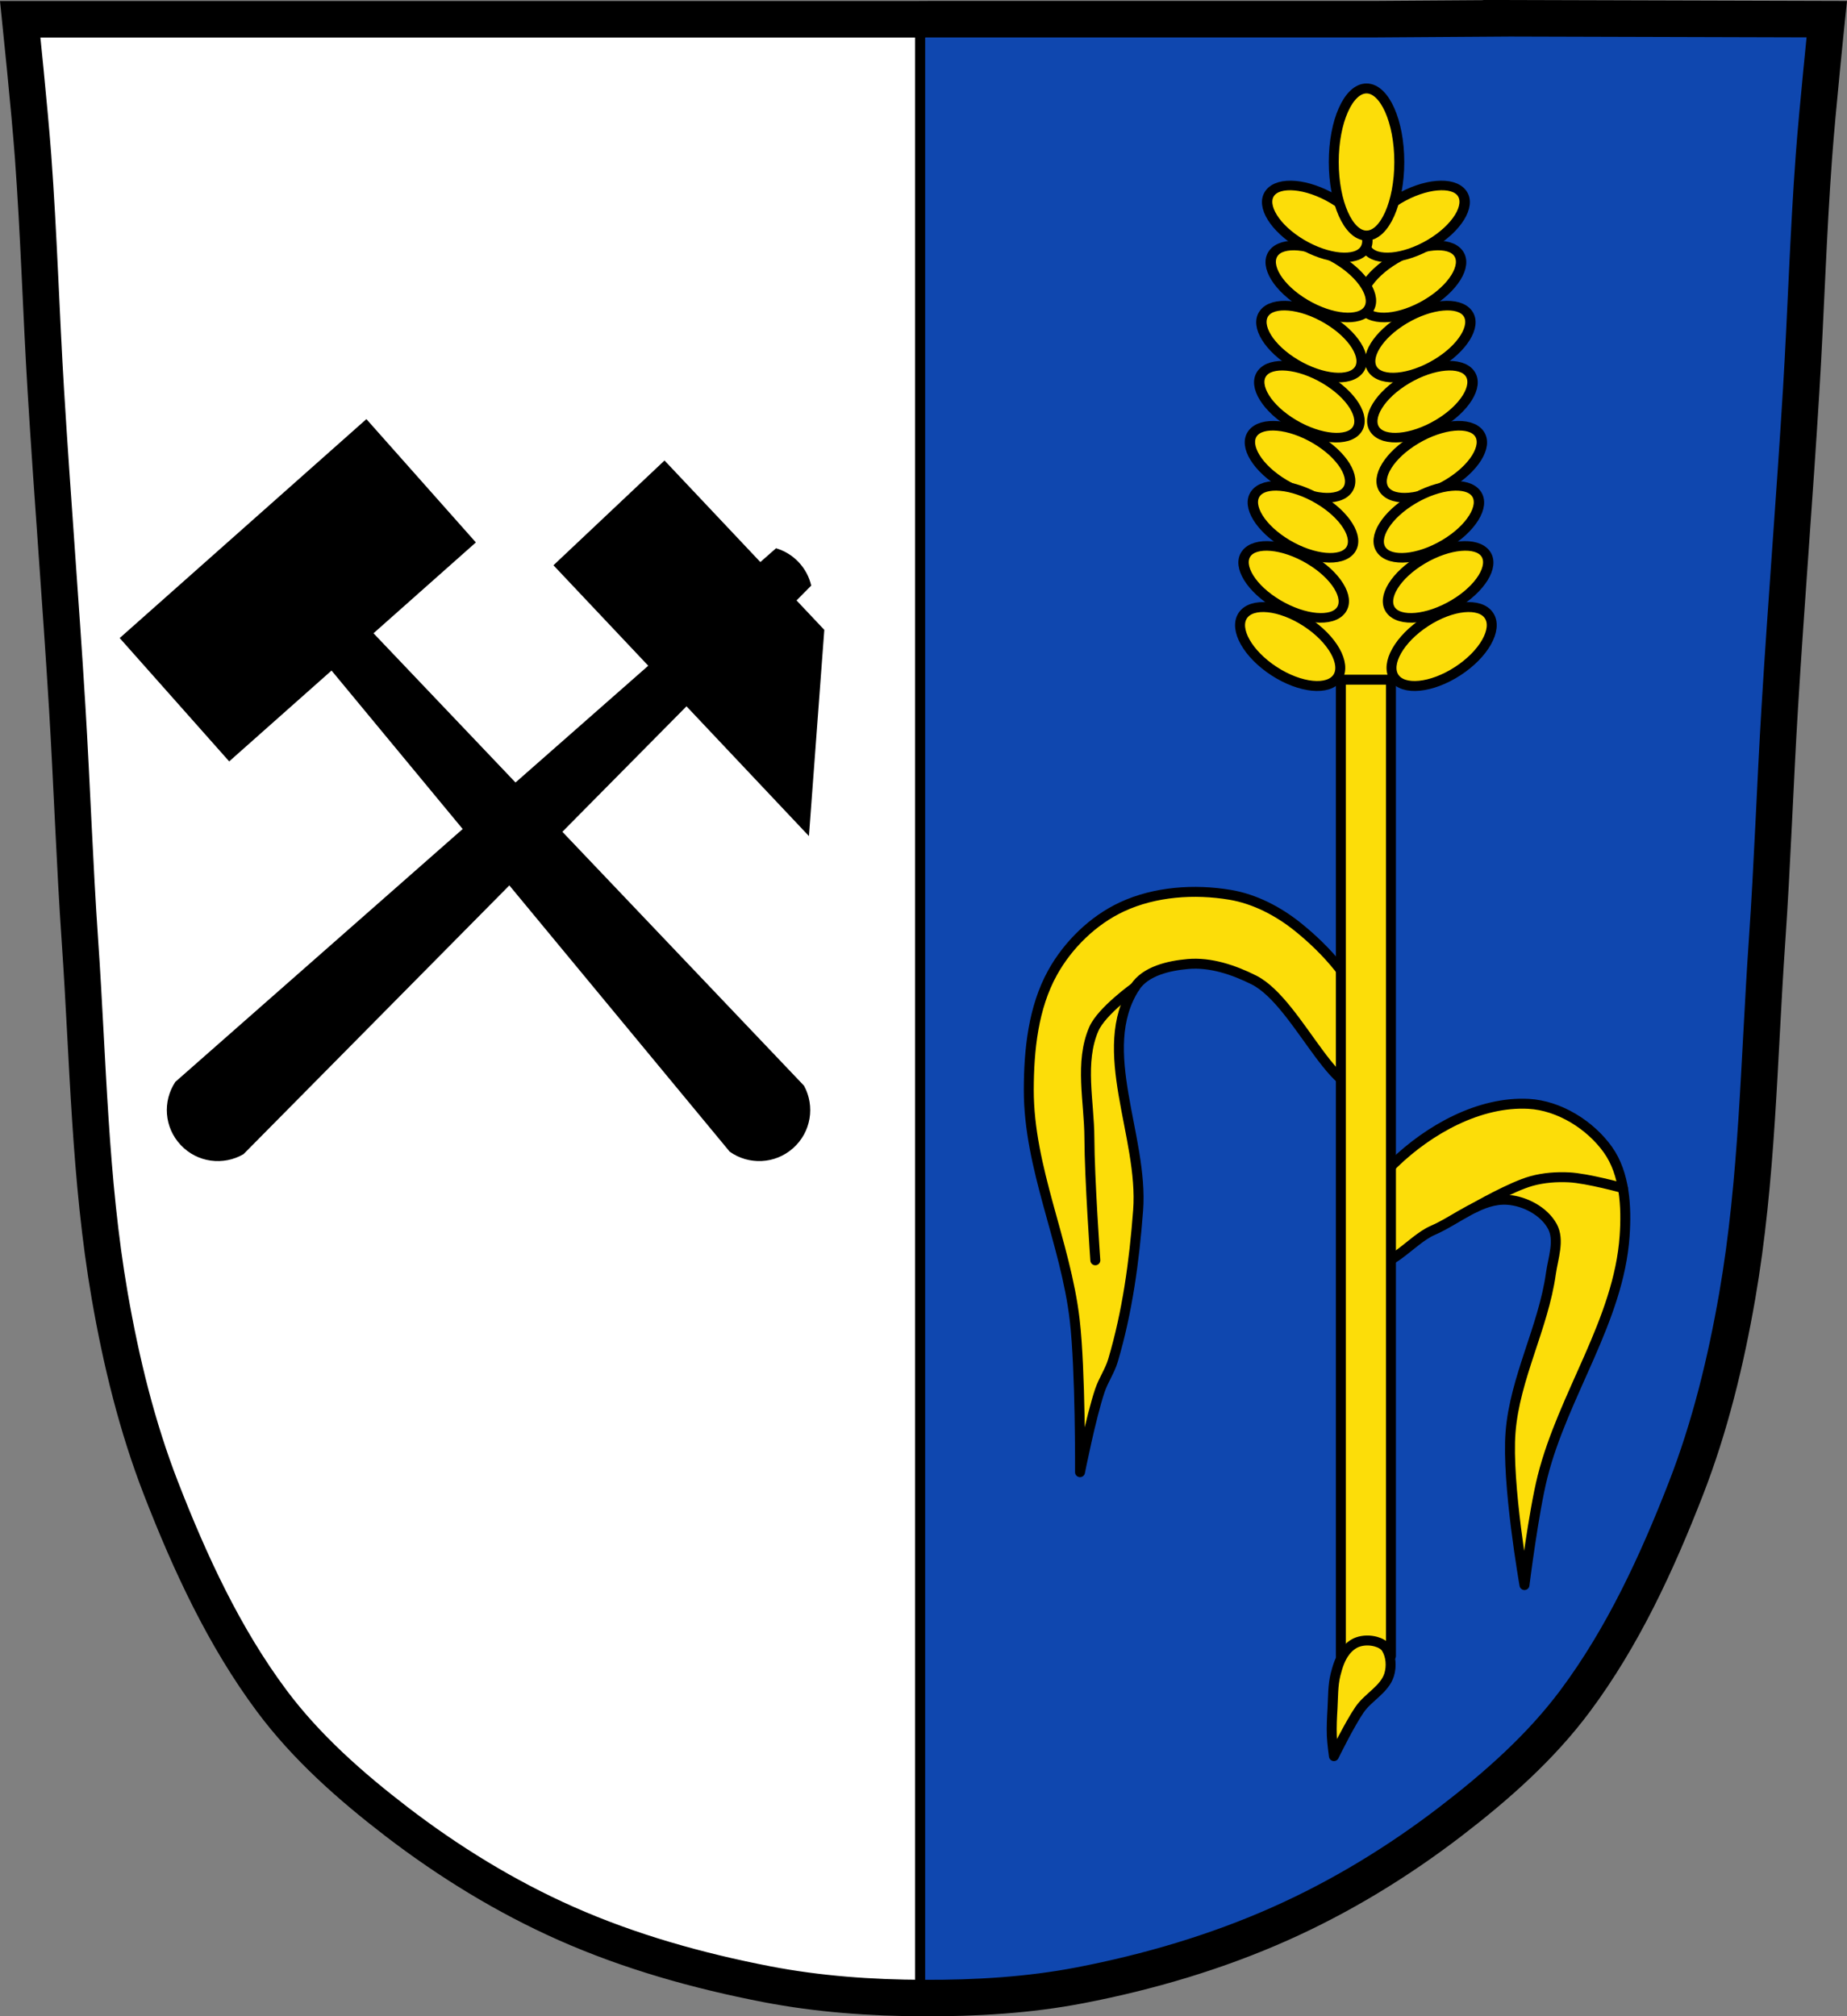
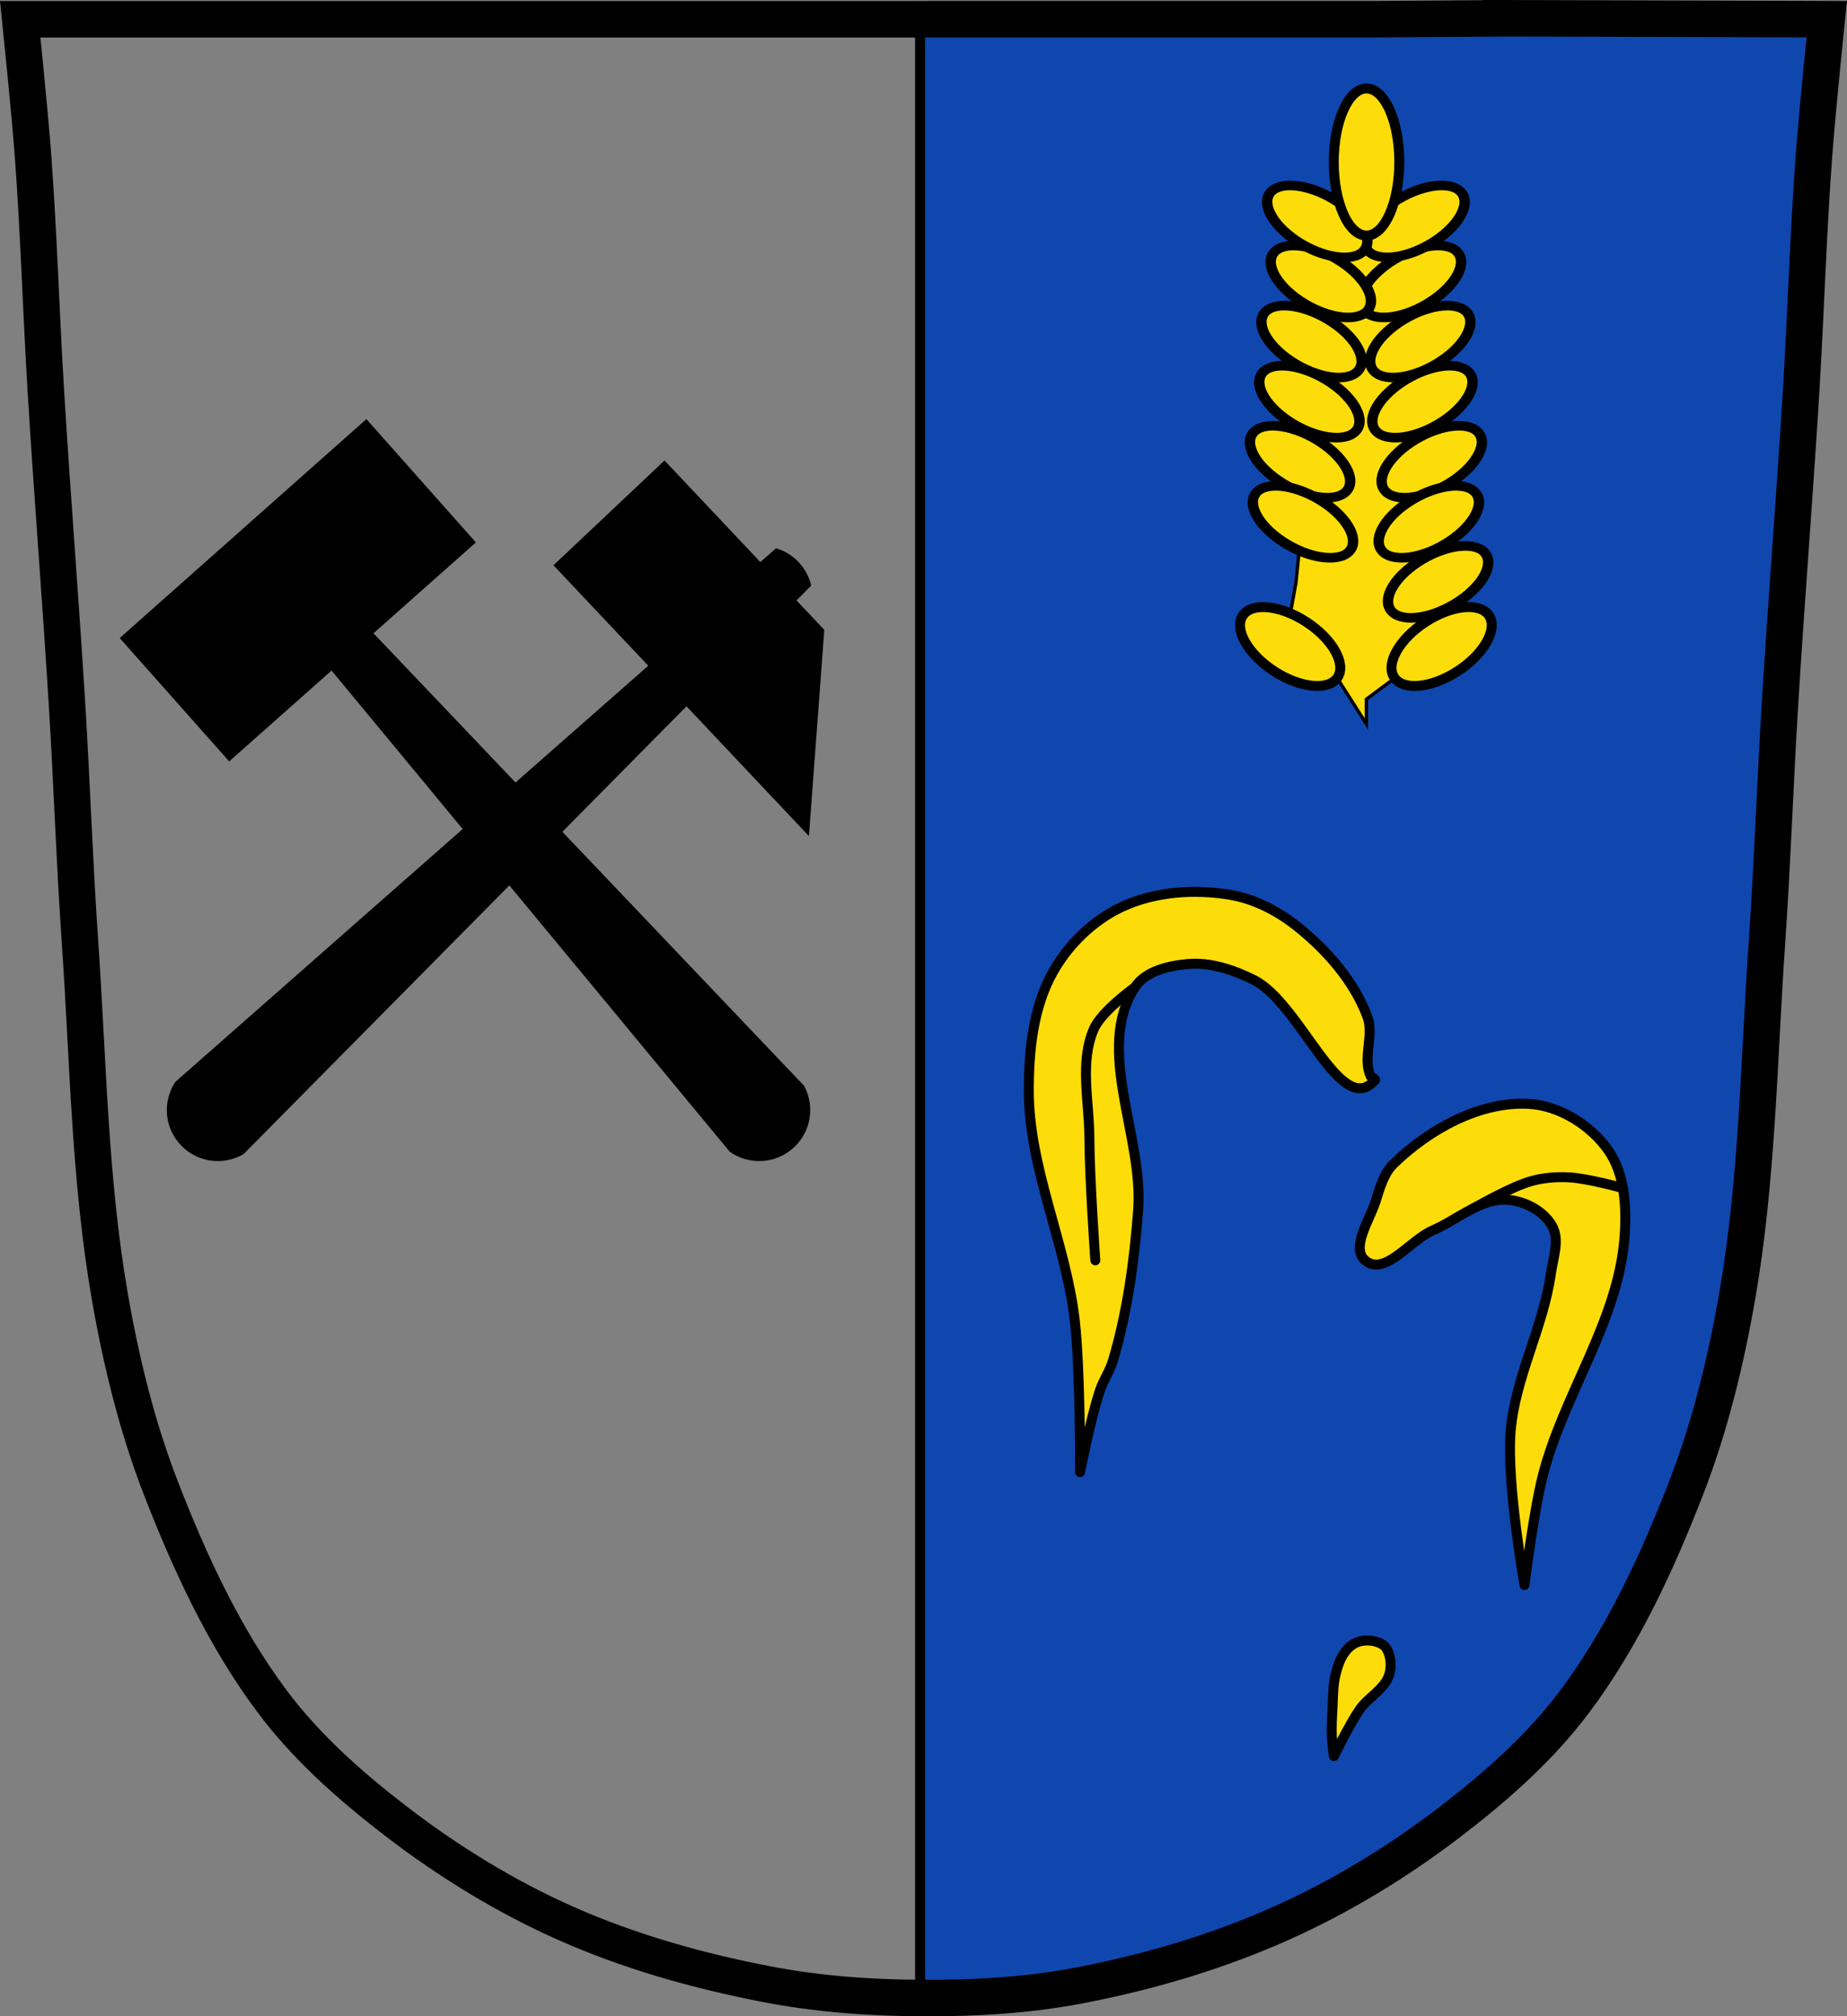
<svg xmlns="http://www.w3.org/2000/svg" height="607.99" viewBox="0 0 556.87 607.987">
  <rect x="0" y="0" width="556.87" height="607.987" fill="#808080" stroke="none" />
  <g transform="translate(-65.4-342.52)">
-     <path d="m520.15 348.02l-40.29.273h-133.76l-4.529.025h-133.76-136.31c0 0 2.842 27.453 3.861 41.21 1.745 23.58 2.422 47.23 3.861 70.826 1.938 31.779 4.497 63.53 6.434 95.31 1.439 23.6 2.225 47.24 3.861 70.826 2.473 35.669 2.859 71.66 8.983 106.88 3.424 19.696 8.205 39.31 15.443 57.94 8.738 22.494 19.05 44.856 33.484 64.18 10.408 13.936 23.701 25.668 37.493 36.26 15.79 12.12 32.985 22.689 51.18 30.754 19.245 8.531 39.788 14.292 60.46 18.289 15.555 3.01 31.5 4.134 47.34 4.188 15.742.054 31.611-.866 47.07-3.841 20.748-3.993 41.28-10.04 60.58-18.661 18.17-8.112 35.413-18.632 51.2-30.754 13.792-10.588 27.09-22.319 37.493-36.26 14.435-19.329 24.746-41.691 33.484-64.18 7.238-18.632 12.02-38.27 15.443-57.965 6.124-35.23 6.51-71.21 8.983-106.88 1.635-23.588 2.422-47.23 3.861-70.826 1.938-31.779 4.497-63.51 6.434-95.29 1.439-23.6 2.115-47.25 3.861-70.826 1.018-13.759 3.861-41.21 3.861-41.21l-96.02-.273" fill="#fff" />
    <g stroke="#000">
      <path d="m343.83 353.6v585.81" fill="none" stroke-width="5" />
      <path d="m520.15 348.03l-40.29.273h-133.76l-3.266.018v596.66c.355.002.71.013 1.064.014 15.742.054 31.611-.865 47.07-3.84 20.748-3.993 41.28-10.05 60.58-18.662 18.17-8.112 35.413-18.632 51.2-30.754 13.792-10.588 27.08-22.319 37.492-36.26 14.435-19.329 24.746-41.689 33.484-64.18 7.238-18.632 12.02-38.27 15.443-57.965 6.124-35.23 6.509-71.22 8.982-106.88 1.635-23.588 2.422-47.23 3.861-70.826 1.938-31.779 4.496-63.51 6.434-95.29 1.439-23.6 2.116-47.25 3.861-70.826 1.018-13.759 3.859-41.21 3.859-41.21l-96.02-.273z" fill="#0f47af" stroke-linejoin="round" stroke-linecap="round" stroke-width="3" />
      <path d="m477.37 560.82l-13.774-21.645-11.02-1.574 3.542-19.284c0 0 1.574-14.955 1.574-16.923 0-1.968-2.361-20.464-2.361-20.464l3.935-18.497 3.148-18.1 1.574-19.284.394-10.626 9.839-16.14 14.561 13.381 5.51 46.832 3.935 56.671.787 22.04-21.645 16.14z" fill="#fcdd09" fill-rule="evenodd" />
      <path d="m520.15 348.03l-40.29.273h-133.76l-4.529.025h-133.76-136.31c0 0 2.842 27.453 3.861 41.21 1.745 23.58 2.422 47.23 3.861 70.826 1.938 31.779 4.497 63.53 6.434 95.31 1.439 23.6 2.225 47.24 3.861 70.826 2.473 35.669 2.859 71.66 8.983 106.88 3.424 19.696 8.205 39.31 15.443 57.94 8.738 22.494 19.05 44.856 33.484 64.18 10.408 13.936 23.701 25.668 37.493 36.26 15.79 12.12 32.985 22.689 51.18 30.754 19.245 8.531 39.788 14.292 60.46 18.289 15.555 3.01 31.5 4.134 47.34 4.188 15.742.054 31.611-.866 47.07-3.841 20.748-3.993 41.28-10.04 60.58-18.661 18.17-8.112 35.413-18.632 51.2-30.754 13.792-10.588 27.09-22.319 37.493-36.26 14.435-19.329 24.746-41.691 33.484-64.18 7.238-18.632 12.02-38.27 15.443-57.965 6.124-35.23 6.51-71.21 8.983-106.88 1.635-23.588 2.422-47.23 3.861-70.826 1.938-31.779 4.497-63.51 6.434-95.29 1.439-23.6 2.115-47.25 3.861-70.826 1.018-13.759 3.861-41.21 3.861-41.21l-96.02-.273z" fill="none" stroke-width="11" />
    </g>
    <path d="m175.87 468.89l-74.38 66.02 33.01 37.19 30.861-27.393 39.539 47.781-86.63 76.24c-3.884 5.833-3.395 13.734 1.629 19.06 5.02 5.324 12.879 6.271 18.928 2.734l80.14-81.03 66.44 80.29c5.712 4.059 13.623 3.811 19.1-1.049 5.474-4.859 6.66-12.682 3.309-18.836l-72.859-76.57 37.422-37.838 36.914 39.13 4.635-62.18-8.371-8.873 4.43-4.479c-.599-2.558-1.85-5-3.789-7.06-1.939-2.055-4.305-3.446-6.822-4.193l-4.73 4.162-28.893-30.625-33.486 31.594 28.58 30.29-40.02 35.21-42.813-44.996 30.861-27.393-33.01-37.19" />
    <g transform="translate(645.38)" stroke="#000">
      <g stroke-width="3">
        <g fill="#fcdd09" stroke-linejoin="round">
          <g fill-rule="evenodd">
            <path d="m-168.16 722.75c5.87 4.474 13.355-6.295 20.13-9.226 7.481-3.236 14.517-9.832 22.645-9.226 5.188.387 10.913 3.409 13.419 7.968 2.291 4.166.241 9.549-.419 14.258-2.282 16.284-10.86 31.415-12.161 47.807-1.222 15.391 4.194 46.13 4.194 46.13 0 0 2.75-21.991 5.452-32.71 6.245-24.776 22.987-47.06 24.742-72.55.606-8.807.087-18.808-5.03-26-5.339-7.501-14.71-13.344-23.903-13.839-14.81-.797-30.03 7.711-40.677 18.03-3.01 2.915-4.194 7.327-5.452 11.323-1.829 5.809-7.779 14.341-2.935 18.03z" />
            <path d="m-166.69 667.07c.243.508 1.621.706 1.253 1.132-10.328 11.946-22.385-23.12-36.504-30.2-6.091-3.051-13.08-5.406-19.863-4.809-5.801.511-12.85 2.118-16 7.02-12.136 18.867 2.666 44.924.966 67.29-1.159 15.254-3.228 30.598-7.587 45.26-.935 3.147-2.893 5.914-3.941 9.03-2.699 8.01-5.99 24.631-5.99 24.631 0 0 .168-30.688-1.601-45.892-2.728-23.438-13.889-45.825-13.847-69.42.021-12.01 1.347-24.808 7.173-35.31 4.669-8.419 12.233-15.812 20.966-19.863 9.909-4.597 21.799-5.415 32.572-3.607 7.421 1.246 14.53 4.961 20.395 9.676 8.888 7.145 16.962 16.357 20.966 27.04 2.113 5.637-1.558 12.601 1.044 18.03z" />
          </g>
-           <path stroke-linecap="round" d="m-175.71 547.46h15.1v294.39h-15.1z" />
-           <path d="m-165.16 837.52c-1.769-.493-3.778-.477-5.508.138-1.472.523-2.756 1.627-3.71 2.864-1.531 1.983-2.326 4.489-2.935 6.919-.824 3.289-.718 6.746-.913 10.131-.161 2.792-.319 5.593-.21 8.387.079 2.036.629 6.081.629 6.081 0 0 4.72-9.646 7.758-14.05 2.603-3.771 7.542-6.103 8.893-10.481.788-2.552.565-5.696-.839-7.968-.658-1.065-1.959-1.687-3.165-2.023z" fill-rule="evenodd" />
+           <path d="m-165.16 837.52c-1.769-.493-3.778-.477-5.508.138-1.472.523-2.756 1.627-3.71 2.864-1.531 1.983-2.326 4.489-2.935 6.919-.824 3.289-.718 6.746-.913 10.131-.161 2.792-.319 5.593-.21 8.387.079 2.036.629 6.081.629 6.081 0 0 4.72-9.646 7.758-14.05 2.603-3.771 7.542-6.103 8.893-10.481.788-2.552.565-5.696-.839-7.968-.658-1.065-1.959-1.687-3.165-2.023" fill-rule="evenodd" />
        </g>
        <g fill="none" fill-rule="evenodd" stroke-linecap="round">
          <path d="m-135.33 706.64c0 0 11.06-6.355 17.14-8.02 3.64-.998 7.5-1.288 11.269-1.099 5.517.275 16.253 3.244 16.253 3.244" />
          <path d="m-237.8 640.21c0 0-10.05 7.18-12.392 12.58-4.358 10.05-1.382 21.873-1.34 32.823.047 12.323 1.791 36.925 1.791 36.925" />
        </g>
      </g>
      <g transform="translate(-9.312)" fill="#fcdd09" stroke-linejoin="round" stroke-linecap="round">
        <g stroke-width="3.01" transform="matrix(.583.812-.86.51 0 0)">
          <ellipse ry="16.639" rx="8.326" cy="387.13" cx="327.83" />
          <ellipse ry="16.639" rx="8.326" cy="395.44" cx="344.91" />
          <ellipse ry="16.639" rx="8.326" cy="406.77" cx="360.11" />
          <ellipse ry="16.639" rx="8.326" cy="415.09" cx="377.19" />
          <ellipse ry="16.639" rx="8.326" cy="368.73" cx="294.76" />
          <ellipse ry="16.639" rx="8.326" cy="377.05" cx="311.85" />
        </g>
        <ellipse transform="matrix(.548.837-.838.545 0 0)" ry="17.07" rx="8.864" cy="408.35" cx="376.24" stroke-width="3" />
        <ellipse transform="matrix(.583.812-.86.51 0 0)" ry="16.639" rx="8.326" cy="357.25" cx="279.67" stroke-width="3.01" />
        <g transform="matrix(-1 0 0 1-317.7 0)">
          <g stroke-width="3.01" transform="matrix(.583.812-.86.51 0 0)">
            <ellipse ry="16.639" rx="8.326" cy="387.13" cx="327.83" />
            <ellipse ry="16.639" rx="8.326" cy="395.44" cx="344.91" />
            <ellipse ry="16.639" rx="8.326" cy="406.77" cx="360.11" />
-             <ellipse ry="16.639" rx="8.326" cy="415.09" cx="377.19" />
            <ellipse ry="16.639" rx="8.326" cy="368.73" cx="294.76" />
            <ellipse ry="16.639" rx="8.326" cy="377.05" cx="311.85" />
          </g>
          <ellipse transform="matrix(.548.837-.838.545 0 0)" ry="17.07" rx="8.864" cy="408.35" cx="376.24" stroke-width="3" />
          <ellipse transform="matrix(.583.812-.86.51 0 0)" ry="16.639" rx="8.326" cy="357.25" cx="279.67" stroke-width="3.01" />
        </g>
        <ellipse cx="-158.66" cy="391.37" rx="9.879" ry="22.18" stroke-width="3" />
      </g>
    </g>
  </g>
</svg>